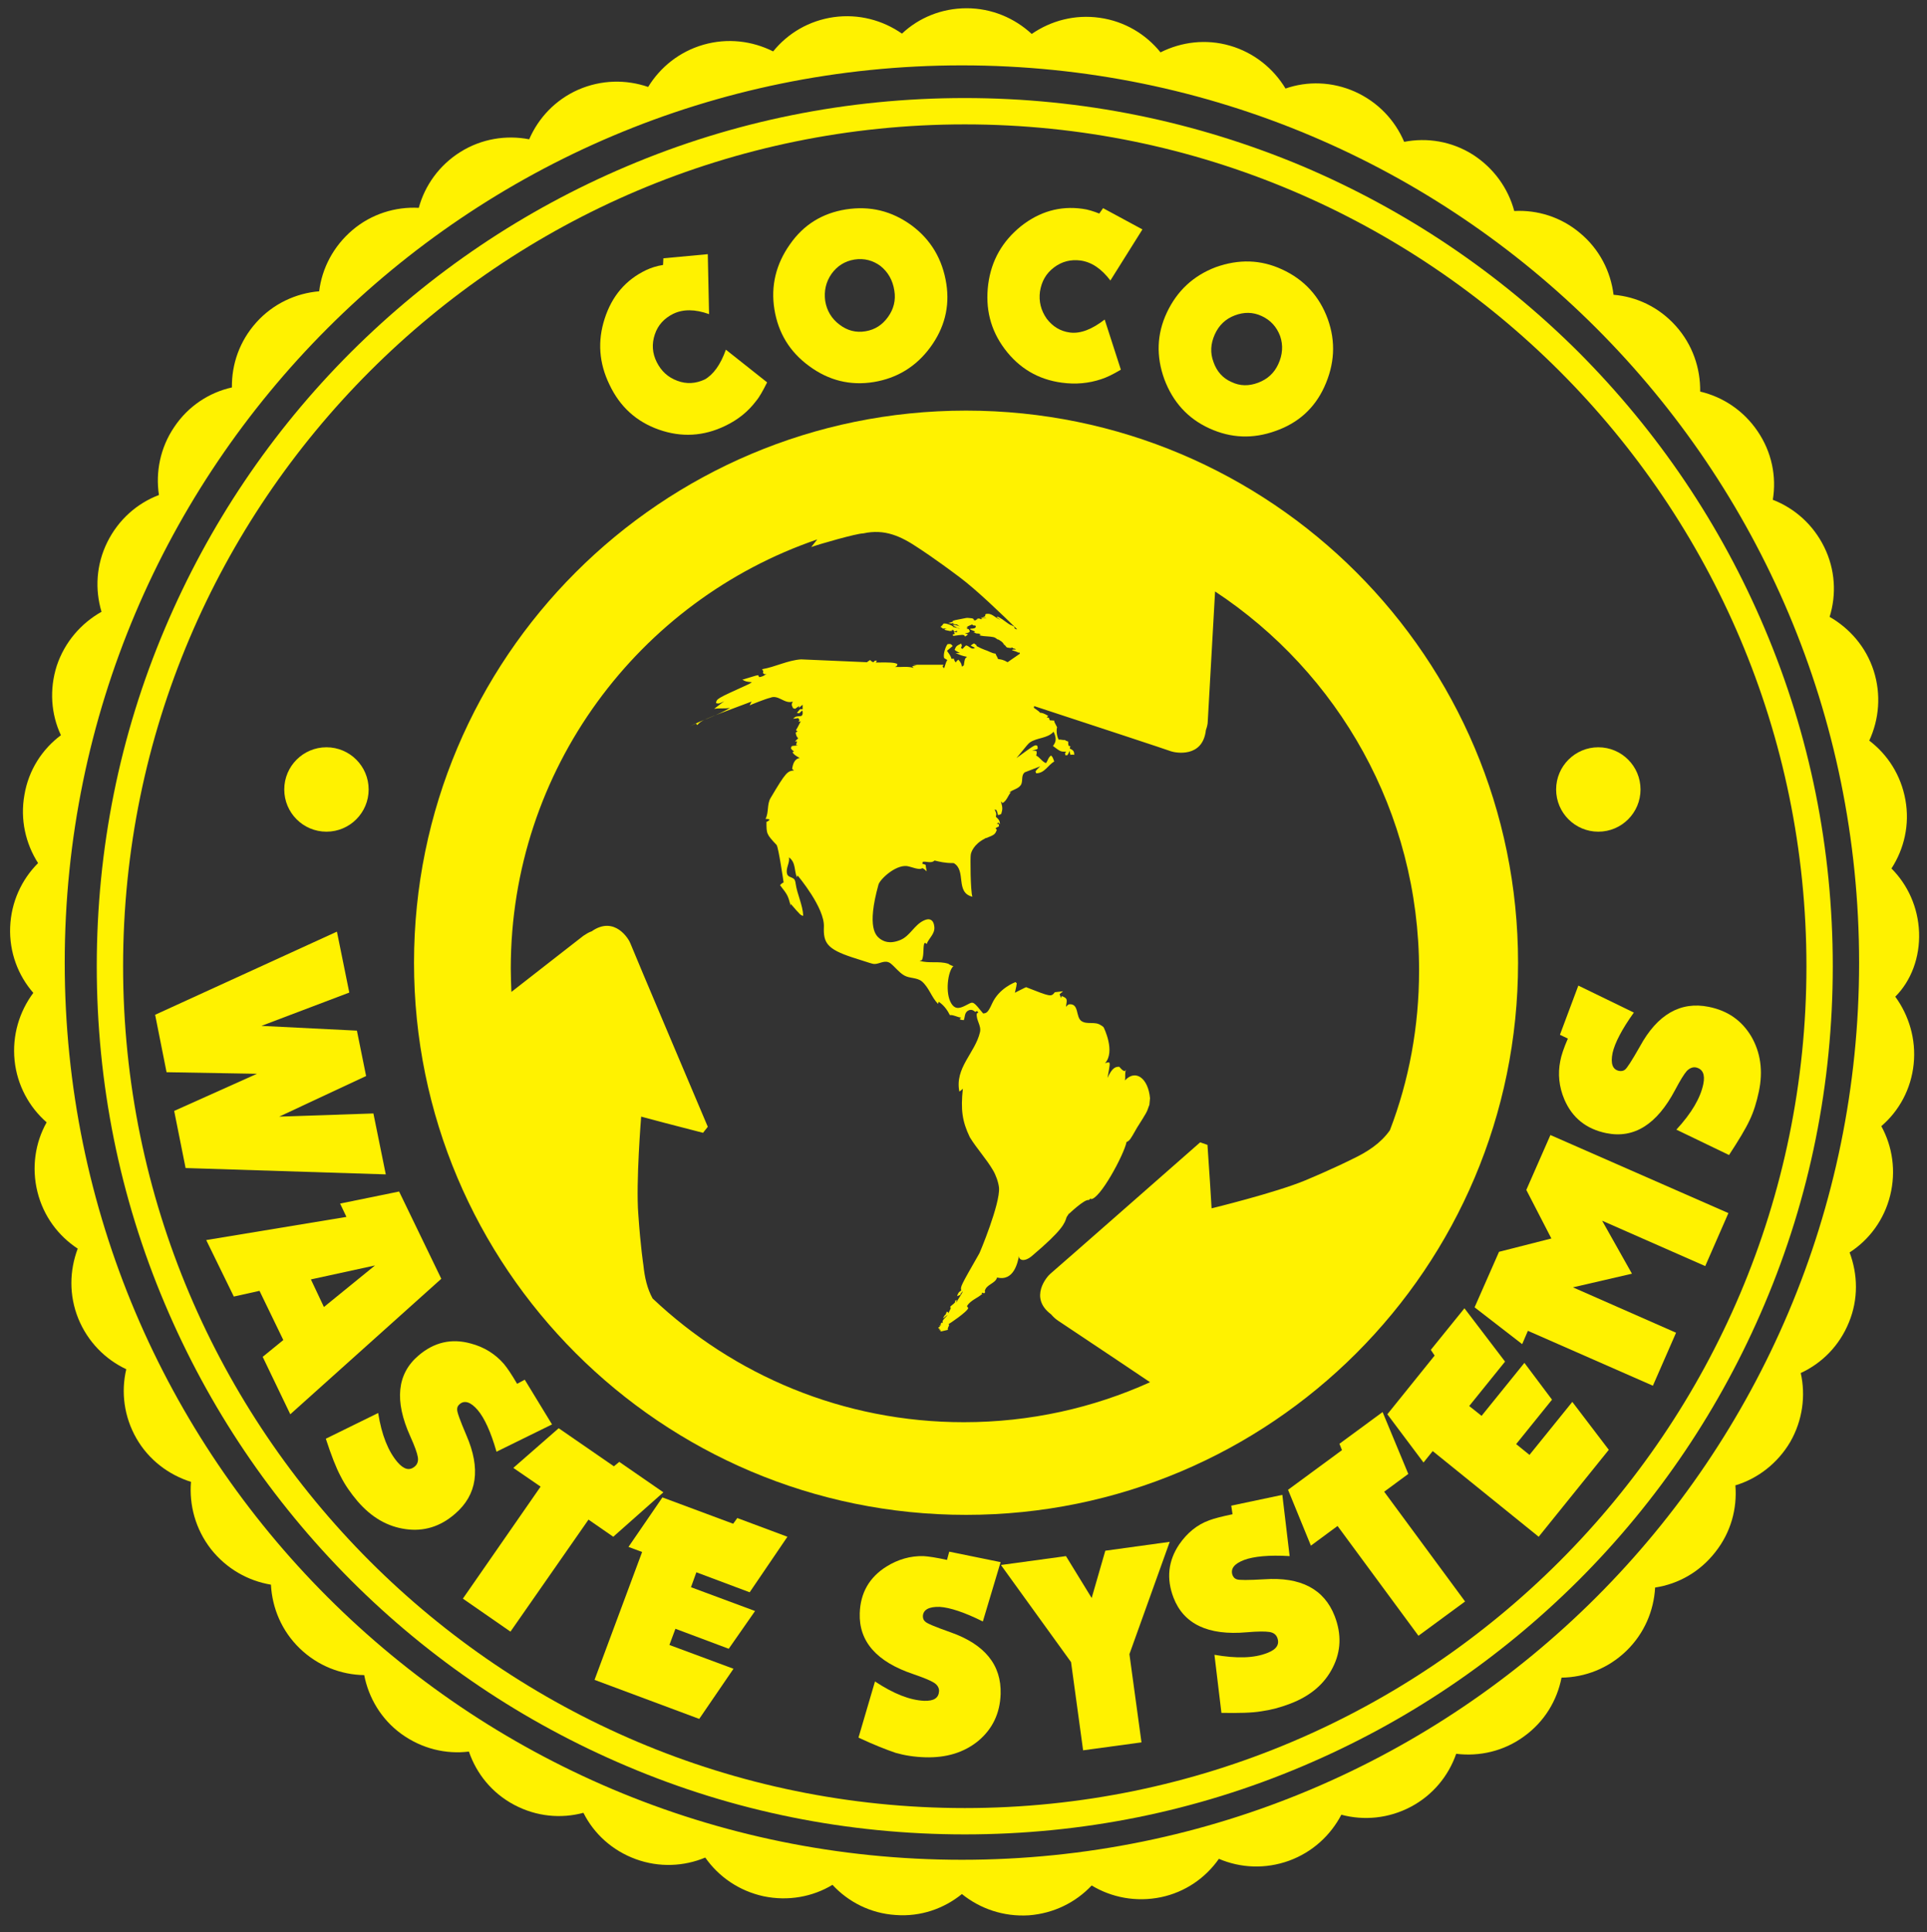
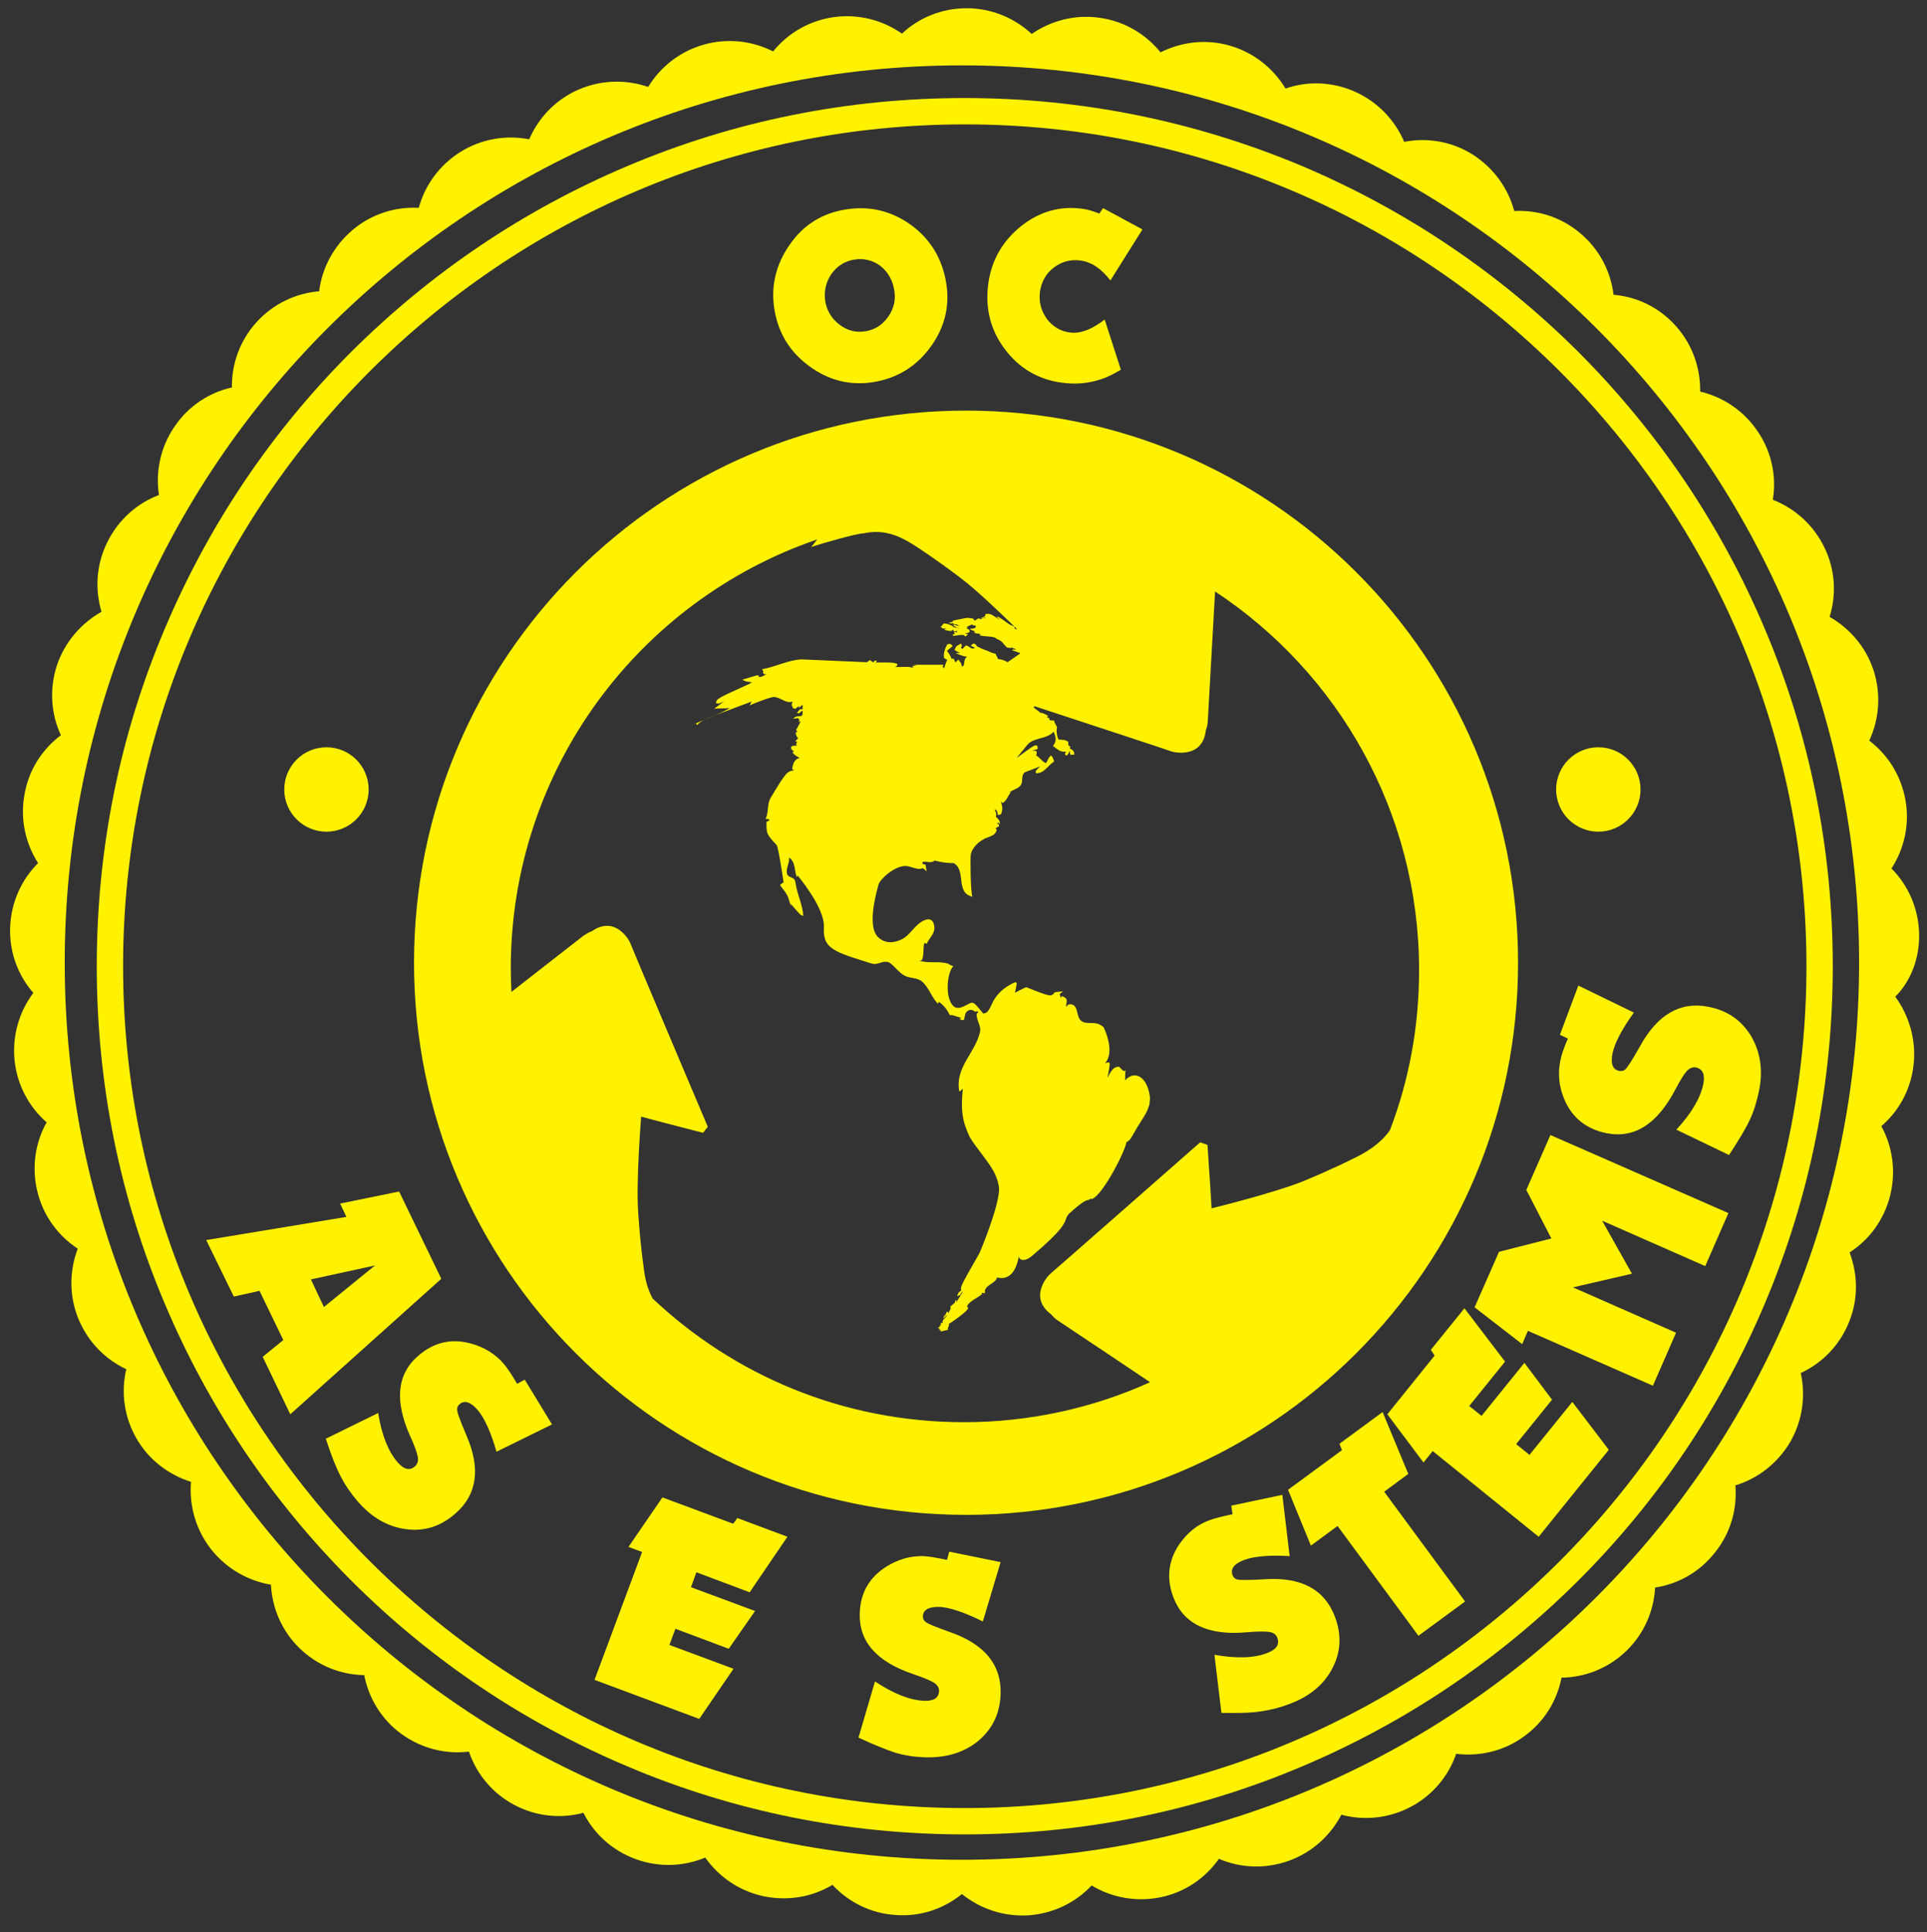
<svg xmlns="http://www.w3.org/2000/svg" version="1.1" id="Capa_1" x="0px" y="0px" viewBox="0 0 607.4 608.9" style="enable-background:new 0 0 607.4 608.9;" xml:space="preserve">
  <rect x="0" y="0" width="607.4" height="608.9" fill="#333333" stroke="none" />
  <style type="text/css">
	.st0{fill:#FFF200;}
</style>
  <path class="st0" d="M604.9,293.8c-0.3-7.9-3.6-15-8.7-20.1c4-6.2,5.8-13.8,4.4-21.6c-1.4-7.8-5.6-14.3-11.4-18.7  c3.1-6.7,3.8-14.5,1.4-22c-2.4-7.5-7.6-13.4-13.9-17c2.2-7,1.8-14.9-1.7-22c-3.5-7.1-9.3-12.2-16.2-14.9c1.2-7.3-0.3-15-4.8-21.6  c-4.4-6.5-10.9-10.8-18.1-12.5c0.1-7.4-2.4-14.8-7.7-20.7c-5.3-5.9-12.3-9.2-19.6-9.8c-0.9-7.3-4.4-14.3-10.5-19.4  c-6-5.1-13.5-7.4-20.8-7c-1.9-7.1-6.4-13.5-13.1-17.8c-6.7-4.2-14.4-5.4-21.6-4c-2.9-6.8-8.2-12.5-15.5-15.8c-7.2-3.2-15-3.4-21.9-1  c-3.8-6.3-9.9-11.3-17.5-13.5c-7.6-2.2-15.3-1.2-21.9,2.1c-4.6-5.7-11.3-9.8-19.2-10.9c-7.8-1.1-15.3,0.9-21.4,5.1  c-5.4-5-12.6-8.1-20.5-8.1c-7.9,0-15.1,3-20.4,8c-6-4.2-13.6-6.3-21.5-5.2c-7.8,1.1-14.5,5.1-19.1,10.8c-6.6-3.3-14.3-4.3-22-2.1  c-7.6,2.2-13.6,7.1-17.4,13.3c-7-2.4-14.8-2.3-22.1,0.9c-7.2,3.2-12.5,8.9-15.4,15.6c-7.2-1.4-15-0.2-21.7,4  c-6.7,4.2-11.2,10.6-13.1,17.6c-7.3-0.4-14.9,1.9-20.9,7c-6,5.1-9.6,12-10.5,19.3c-7.3,0.6-14.5,3.9-19.8,9.8  c-5.3,5.9-7.8,13.2-7.7,20.5c-7.2,1.6-13.8,5.9-18.2,12.5c-4.4,6.5-5.9,14.2-4.8,21.4c-6.9,2.6-12.8,7.8-16.3,14.9  c-3.5,7.1-3.9,14.9-1.8,21.9c-6.4,3.6-11.6,9.5-14.1,17c-2.4,7.5-1.8,15.3,1.3,21.9c-5.9,4.4-10.2,11-11.5,18.8  c-1.4,7.8,0.4,15.4,4.3,21.5c-5.2,5.2-8.5,12.3-8.8,20.2c-0.3,7.9,2.5,15.2,7.3,20.7c-4.4,5.9-6.7,13.4-5.9,21.3  c0.8,7.8,4.6,14.7,10.1,19.5c-3.6,6.4-4.8,14.2-2.9,21.9c1.9,7.7,6.6,13.9,12.7,17.9c-2.6,6.9-2.8,14.7,0.2,22.1  c3,7.3,8.5,12.8,15.1,15.9c-1.7,7.2-0.7,15,3.2,21.8c3.9,6.8,10.2,11.5,17.2,13.7c-0.6,7.3,1.4,14.9,6.3,21.2  c4.9,6.2,11.7,10,18.9,11.2c0.4,7.4,3.4,14.6,9.1,20.1c5.7,5.5,13,8.3,20.3,8.4c1.4,7.2,5.4,14,11.8,18.6c6.4,4.6,14,6.4,21.2,5.5  c2.4,7,7.3,13.1,14.3,16.8c7,3.7,14.7,4.4,21.8,2.5c3.3,6.6,9.1,11.9,16.5,14.6c7.4,2.7,15.2,2.3,21.9-0.5  c4.2,6,10.6,10.5,18.4,12.2c7.7,1.6,15.4,0.2,21.7-3.6c5,5.4,12,9,19.9,9.5c7.9,0.6,15.2-2,20.9-6.6c5.7,4.6,13.1,7.2,21.1,6.7  c7.9-0.6,14.8-4.1,19.8-9.4c6.3,3.8,14,5.3,21.8,3.7c7.7-1.6,14.1-6.1,18.3-12.1c6.8,2.9,14.6,3.3,22.1,0.6  c7.4-2.7,13.1-8,16.5-14.5c7.1,1.9,14.9,1.2,21.9-2.5c7-3.7,11.9-9.8,14.3-16.7c7.3,0.9,15-0.8,21.4-5.5  c6.4-4.6,10.4-11.3,11.8-18.5c7.4-0.1,14.7-2.9,20.4-8.4c5.7-5.5,8.7-12.7,9.1-20c7.3-1.1,14.1-4.9,19-11.2c4.9-6.2,6.9-13.7,6.3-21  c7-2.1,13.3-6.9,17.3-13.7c3.9-6.8,4.9-14.6,3.3-21.7c6.7-3.1,12.2-8.6,15.2-16c3-7.3,2.8-15.1,0.2-22c6.2-4,10.9-10.3,12.8-18  c1.9-7.7,0.7-15.4-2.8-21.8c5.6-4.8,9.4-11.7,10.2-19.6c0.8-7.8-1.5-15.3-5.8-21.2C602.4,309.1,605.2,301.7,604.9,293.8z   M303.2,586.1C147,586.1,20.4,459.5,20.4,303.4S147,20.6,303.2,20.6S586,147.2,586,303.4S459.4,586.1,303.2,586.1z" />
  <path class="st0" d="M410.6,52.4C376.8,38.2,341,30.9,304.1,30.9s-72.8,7.2-106.5,21.5c-32.6,13.8-61.8,33.5-87,58.6  c-25.1,25.1-44.8,54.4-58.6,87c-14.3,33.7-21.5,69.6-21.5,106.5c0,36.9,7.2,72.8,21.5,106.5c13.8,32.6,33.5,61.8,58.6,87  c25.1,25.1,54.4,44.8,87,58.6c33.7,14.3,69.6,21.5,106.5,21.5s72.8-7.2,106.5-21.5c32.6-13.8,61.8-33.5,87-58.6  c25.1-25.1,44.8-54.4,58.6-87c14.3-33.7,21.5-69.6,21.5-106.5c0-36.9-7.2-72.8-21.5-106.5c-13.8-32.6-33.5-61.8-58.6-87  C472.4,85.9,443.1,66.2,410.6,52.4z M569.4,304.5c0,146.3-119,265.3-265.3,265.3S38.8,450.8,38.8,304.5s119-265.3,265.3-265.3  S569.4,158.2,569.4,304.5z" />
  <g>
-     <path class="st0" d="M228.8,110.2l13,10.3c-1.3,2.6-2.4,4.6-3.5,5.9c-2.5,3.3-5.7,5.9-9.7,7.8c-6.8,3.3-13.8,3.7-20.9,1.2   c-7.1-2.5-12.3-7.2-15.6-14.2c-3.3-6.8-3.8-13.7-1.5-20.8c2.3-7.1,6.6-12.2,13.1-15.3c1.5-0.7,3.3-1.3,5.3-1.6l0.1-2.1l14-1.3   l0.4,18.9c-4.4-1.6-8.2-1.6-11.3-0.1c-2.8,1.4-4.8,3.5-5.8,6.5c-1,3-0.8,5.9,0.6,8.7c1.4,2.8,3.5,4.8,6.5,5.9   c2.9,1.1,5.8,0.9,8.6-0.4C224.8,118.1,227.1,115,228.8,110.2z" />
    <path class="st0" d="M266.6,66c7.7-1.2,14.5,0.5,20.7,5c6.1,4.5,9.8,10.7,11,18.5c1.1,7.2-0.6,13.9-5.1,20   c-4.5,6.1-10.5,9.7-17.8,10.9c-7.4,1.2-14.2-0.5-20.3-5c-6.2-4.5-9.8-10.5-11-17.9c-1.2-7.4,0.5-14.3,4.9-20.5   C253.3,70.8,259.2,67.2,266.6,66z M269.3,81.8c-3,0.5-5.4,2-7.2,4.5c-1.8,2.6-2.4,5.4-2,8.5c0.5,3.1,2,5.6,4.5,7.5   c2.5,1.9,5.2,2.6,8.2,2.1c3-0.5,5.3-2,7.1-4.5c1.8-2.5,2.5-5.3,2-8.3c-0.5-3.3-2-5.9-4.4-7.8C275.2,82.1,272.4,81.3,269.3,81.8z" />
    <path class="st0" d="M348.2,100.7l5.1,15.8c-2.5,1.5-4.6,2.5-6.2,3c-3.9,1.3-8,1.7-12.4,1.1c-7.5-1-13.5-4.6-18-10.6   c-4.5-6-6.2-12.8-5.2-20.5c1-7.5,4.5-13.5,10.3-18.2c5.8-4.6,12.3-6.5,19.4-5.5c1.7,0.2,3.5,0.8,5.3,1.5l1.2-1.7l12.4,6.7L350,88.4   c-2.8-3.7-5.9-5.8-9.4-6.3c-3.1-0.4-5.9,0.3-8.4,2.2c-2.5,1.9-3.9,4.4-4.4,7.6c-0.4,3.1,0.3,5.9,2.1,8.5c1.9,2.5,4.3,4,7.4,4.4   C340.6,105.2,344.2,103.8,348.2,100.7z" />
-     <path class="st0" d="M404.1,84.9c7,3.2,11.8,8.5,14.4,15.6c2.6,7.2,2.2,14.3-1.1,21.5c-3.1,6.7-8.2,11.3-15.3,13.8   c-7.2,2.6-14.1,2.3-20.9-0.8c-6.8-3.1-11.5-8.3-14.2-15.5c-2.6-7.2-2.4-14.2,0.8-21c3.2-6.8,8.3-11.6,15.4-14.3   C390.5,81.6,397.4,81.8,404.1,84.9z M397.7,99.6c-2.8-1.3-5.6-1.3-8.5-0.2c-2.9,1.1-5,3.1-6.3,6c-1.3,2.9-1.5,5.8-0.4,8.7   c1,2.9,2.9,5.1,5.7,6.3c2.7,1.3,5.5,1.3,8.4,0.2c2.9-1.1,5-3,6.3-5.8c1.4-3,1.6-6,0.6-8.9C402.4,103,400.5,100.9,397.7,99.6z" />
  </g>
  <circle class="st0" cx="102.9" cy="248.8" r="13.3" />
  <circle class="st0" cx="503.8" cy="248.8" r="13.3" />
  <g>
-     <path class="st0" d="M58.5,368.1l-3.6-18L81,338.4l-28.5-0.5l-3.6-18.1l57.3-26.2l3.9,19.2l-27.7,10.5l30.1,1.5l2.9,14.3L88,351.9   l29.7-1l3.9,19.2L58.5,368.1z" />
    <path class="st0" d="M91.5,445.7l-8.7-18.1l6.5-5.3l-7.5-15.5l-8.1,1.8L65,390.8l44.2-7.3l-2-4.2l18.6-3.8l13.3,27.5L91.5,445.7z    M102.1,411.9l16.1-13.1l-20.2,4.4L102.1,411.9z" />
    <path class="st0" d="M102.7,453.4l16.5-8.1c1.1,7,3.2,12.1,6.1,15.5c2,2.3,3.8,2.8,5.5,1.3c0.8-0.7,1.1-1.7,0.9-2.9   c-0.2-1.3-1-3.5-2.4-6.6c-5-11.1-4.2-19.6,2.6-25.4c4.9-4.2,10.4-5.5,16.5-3.8c4.2,1.1,7.7,3.3,10.4,6.4c1.1,1.3,2.5,3.4,4.2,6.3   l2.4-1.3l8.6,14.1l-17.5,8.6c-1.8-6.3-3.8-10.6-5.9-13.1c-2.2-2.6-4.2-3.2-5.7-1.9c-0.6,0.5-0.8,1-0.8,1.6   c-0.1,0.8,0.9,3.5,2.9,8.2c4.6,10.6,3.4,18.8-3.6,24.8c-4.6,4-9.8,5.6-15.5,4.8c-5.8-0.8-10.8-3.7-15.2-8.8c-2.2-2.6-4-5.2-5.3-7.8   C105.9,462.5,104.4,458.6,102.7,453.4z" />
-     <path class="st0" d="M160.9,514.2l-15-10.4l24.5-35.3l-8.6-5.9l14.3-12.5l17.4,12l1.7-1.4l13.9,9.6l-15.8,14l-7.8-5.4L160.9,514.2z   " />
    <path class="st0" d="M220.4,541.7l-33-12.3l15-40.3l-4.3-1.6l10.7-15.6l22.3,8.3l1.3-1.8l15.8,5.9l-11.9,17.5l-16.8-6.3l-1.7,4.7   l20.2,7.5l-8.3,11.9l-16.8-6.3l-1.9,5.1l20.2,7.5L220.4,541.7z" />
    <path class="st0" d="M270.6,547.6l5.2-17.7c5.9,3.9,11,5.9,15.5,6.1c3.1,0.1,4.6-0.9,4.7-3.1c0-1-0.5-1.9-1.6-2.6   c-1.1-0.7-3.3-1.6-6.5-2.7c-11.6-3.9-17.2-10.3-16.9-19.2c0.2-6.4,3-11.3,8.4-14.7c3.7-2.3,7.6-3.4,11.7-3.3   c1.7,0.1,4.2,0.5,7.4,1.2l0.7-2.6l16.2,3.3l-5.6,18.7c-5.8-2.9-10.4-4.4-13.6-4.6c-3.4-0.1-5.2,0.9-5.3,2.9c0,0.7,0.2,1.3,0.7,1.7   c0.5,0.6,3.2,1.7,8,3.4c10.8,3.8,16.1,10.3,15.8,19.5c-0.2,6.1-2.6,11-7,14.7c-4.5,3.7-10.1,5.4-16.8,5.2c-3.4-0.1-6.5-0.6-9.3-1.4   C279.4,551.4,275.5,549.9,270.6,547.6z" />
-     <path class="st0" d="M359.8,549.1l-18.4,2.5l-3.8-27.8l-22.1-30.6l20.5-2.8l8.1,13.2l4.3-14.9l20.3-2.8L356,521.3L359.8,549.1z" />
    <path class="st0" d="M385,539.8l-2.2-18.3c6.9,1.2,12.5,1.1,16.7-0.6c2.9-1.1,3.9-2.7,3.1-4.8c-0.4-1-1.2-1.6-2.5-1.8   c-1.3-0.2-3.6-0.2-7.1,0.1c-12.2,1.1-19.9-2.6-23.1-10.9c-2.3-6-1.7-11.6,1.8-16.8c2.5-3.6,5.6-6.2,9.5-7.6c1.6-0.6,4-1.2,7.3-1.9   l-0.4-2.7l16.1-3.4l2.3,19.3c-6.5-0.4-11.3,0.1-14.3,1.2c-3.2,1.2-4.4,2.8-3.7,4.8c0.3,0.7,0.7,1.1,1.3,1.3c0.7,0.3,3.6,0.3,8.7,0   c11.5-0.8,18.9,3.1,22.2,11.6c2.2,5.7,2,11.1-0.6,16.2c-2.6,5.2-7.1,9-13.4,11.4c-3.1,1.2-6.2,2-9.1,2.4   C394.7,539.8,390.5,539.9,385,539.8z" />
    <path class="st0" d="M461.8,504.7l-14.7,10.8l-25.5-34.6l-8.4,6.2l-7.2-17.6l17-12.5l-0.8-2l13.6-10l8.1,19.5l-7.6,5.6L461.8,504.7   z" />
    <path class="st0" d="M507.1,456.9L485,484.3l-33.4-27l-2.9,3.6l-11.4-15.2l14.9-18.5l-1.2-1.8l10.6-13.1l12.8,16.8l-11.3,14   l3.9,3.1l13.5-16.7l8.7,11.6l-11.3,14l4.2,3.4l13.5-16.7L507.1,456.9z" />
    <path class="st0" d="M544.8,382.3l-7.3,16.7l-32.5-14.3l9.4,16.7l-18.6,4.3l32.5,14.3l-7.3,16.7l-39.4-17.3l-1.8,4.2l-15-11.6   l7.7-17.5l16.5-4.2l-7.9-15.3l7.6-17.3L544.8,382.3z" />
    <path class="st0" d="M545,364l-16.6-8c4.8-5.2,7.6-10,8.5-14.4c0.6-3-0.2-4.7-2.3-5.2c-1-0.2-2,0.2-2.9,1.1c-0.9,1-2.1,3-3.7,6   c-5.7,10.8-12.9,15.4-21.7,13.6c-6.3-1.3-10.7-4.8-13.2-10.6c-1.7-4-2.1-8.1-1.3-12.1c0.3-1.7,1.1-4.1,2.4-7.1l-2.5-1.2l5.8-15.5   l17.5,8.5c-3.8,5.3-6,9.6-6.7,12.7c-0.7,3.4,0,5.3,2.1,5.7c0.7,0.1,1.3,0,1.8-0.4c0.6-0.4,2.2-2.9,4.7-7.3   c5.5-10.1,12.8-14.3,21.7-12.5c6,1.2,10.4,4.3,13.4,9.3c2.9,5,3.8,10.8,2.4,17.4c-0.7,3.3-1.6,6.3-2.9,9   C550.2,355.8,548,359.4,545,364z" />
  </g>
  <path class="st0" d="M269.9,160.9C269.9,160.9,269.9,160.9,269.9,160.9C269.9,160.8,269.9,160.8,269.9,160.9  C269.9,160.9,269.9,160.9,269.9,160.9z" />
  <path class="st0" d="M380.5,425.8c0.7-0.5,1.5-1,2.2-1.4c-1.4,0.4-2.2,0.6-2.2,0.6L380.5,425.8z" />
  <path class="st0" d="M304.5,129.4c-96.1,0-174,77.9-174,174s77.9,174,174,174s174-77.9,174-174S400.6,129.4,304.5,129.4z M426,365.4  c0,0-5.3,2.7-14.6,6.6c-9.4,3.9-29.5,8.8-29.5,8.8h0l-0.5-8.1c0,0,0,0,0,0l-0.8-11.9l-2.3-0.8c0,0-46.2,40.6-47.2,41.4  c-1,0.8-6.9,7.5,0.2,12.8c0,0,0,0,0,0c0.6,0.7,1.3,1.4,2.2,2c1.3,0.9,16.4,10.9,29,19.4c-17.9,8.1-37.8,12.6-58.7,12.6  c-38,0-72.5-14.8-98.1-39c-1.7-3.1-2.5-6.6-2.9-10.5c0,0-0.9-5.8-1.6-16c-0.8-10.1,0.9-30.8,0.9-30.8v0l7.9,2.1c0,0,0,0,0,0l11.6,3  h0l1.5-1.9c0,0-24-56.6-24.4-57.8c-0.4-1.2-4.9-8.9-12.2-3.8c0,0,0,0,0,0c-0.9,0.3-1.7,0.8-2.6,1.4c-1.1,0.8-12,9.4-22.7,17.7  c-0.1-2.5-0.2-4.9-0.2-7.4c0-62.7,40.4-116,96.6-135.2c-0.6,0.8-1.3,1.6-1.9,2.4c2.5-0.9,14.3-4.3,16.4-4.3  c6.8-1.5,11.9,0.9,17.4,4.6c0,0,5,3.2,13.1,9.3c5.2,3.9,13.1,11.5,18,16.3c0,0,0,0,0,0c-0.4,0.1-0.9-0.2-0.9-0.7c0,0,0.1,0,0.2,0  c-0.5-0.3-1.2-0.6-1.2-0.6c0,0,0,0.1,0.1,0.1c-1.4-0.7-2.5-1.8-3.8-2.5c-0.4-0.2-0.6-0.3-0.8-0.2c0.2,0.5,0.8,0.6,1.1,0.9  c-1.6-0.5-2.6-2.2-4.5-1.8c-0.2,0.1-0.2,0.1-0.3,0.5c0,0,0.1,0.1,0.1,0.1c0,0,0.1,0,0.1,0.1l0,0l0,0l0.1,0c0,0,0,0,0,0l0,0l0,0l0,0  c0,0-0.1,0-0.1-0.1c-0.3,0.1-0.6,0.4-1,0.4c0.5,0.1,0.8,0.2,1.3,0.4c-0.6,0-1.2-0.4-1.9-0.3c0.4,0.2,0.8,0.3,0.8,0.3  c-0.2,0-0.3,0-0.5,0c0,0.1,0,0.2-0.1,0.3c-0.2-0.1-0.8-0.5-1.4-0.1c0.1,0.1,0.2,0.1,0.3,0.2c-0.1,0-0.2-0.1-0.3-0.1  c-0.4,0.3-0.4,0.3-0.5,0.3c-0.2,0-0.8,0-0.8,0c0.3,0,0.4,0,0.5-0.1c0,0,0,0,0,0c0,0,0-0.1-0.2-0.2c-0.2-0.2-0.3-0.3,0-0.2  c-0.4-0.1-0.7-0.2-1.1-0.2c-0.7-0.1-1-0.1-1.5,0c-3.7,0.7-3.7,0.7-4.1,1c0.1,0,0.2,0.1,0.2,0.1c-0.5,0.1-1,0.4-1.5,0.4  c0.2,0.1,0.2,0.1,1.1,0.2c0.1-0.1,0.1-0.2,0.7-0.2c-0.1,0.1-0.3,0.2-0.6,0.3c0.5,0.1,1.1,0.2,1.6,0.2c0.1,0.1,0.2,0.3,0.9,0.6  c-0.7-0.1-1.3-0.6-2.1-0.4c0,0,0,0.1,0,0.1c0.3,0.4,0.9,0.4,1.2,0.8c0.2,0,0.4,0,0.9,0.3c-0.7-0.2-1.4-0.5-2.2-0.6  c0,0,0-0.1,0.1-0.1c-0.5-0.5-2.8-1.3-3.2-0.9c0,0,0,0.1,0,0.1c-0.2,0.3-0.4,0.5-0.7,0.7c0.3,0,0.4,0,0.8,0.1c-0.4-0.1-0.6-0.1-1,0  c0.5,0.3,0.8,0.6,0.8,0.6c0.4,0,0.8-0.1,1.2,0c-0.5,0.1-0.5,0.1-0.7,0.2c0,0,0.1,0.1,0.1,0.1c0,0,0,0.1,0,0.1  c0.2,0.1,1.8,0.4,1.8,0.4c0,0,0-0.1,0-0.1c0,0,0-0.1-0.1-0.1c0.1,0.1,0.2,0.1,0.4,0.2c0,0,0.1-0.1,0.1-0.1c0-0.1,0-0.2,0-0.3  c0.2,0.2,0.2,0.2,0.3,0.3c0-0.1,0-0.1-0.1-0.4c0.5,0.3,0.5,0.3,0.4,0.5c0.3,0.2,0.8,0.1,1-0.2c0,0.1,0.1,0.2,0,0.6  c-0.5-0.1-0.5-0.1-0.7-0.2c-0.1,0-0.1,0-0.1,0h0h0c0,0,0,0,0,0h0c-0.1,0.3-0.1,0.5,0.3,0.6c-0.3,0.1-0.5,0.2-0.8,0.3  c0.1,0.3,0.1,0.3,0.2,0.4c3-0.4,3-0.4,3.6-0.1c0,0-0.1,0-0.1,0c0,0.1,0.1,0.2,0.2,0.3c0.6-0.3,0.8-0.6,0.9-0.7  c-0.3-0.2-0.6-0.1-0.9-0.2c0,0,0,0,0,0c0.4-0.3,1-0.1,1.4-0.6c0.2-0.2-0.1-0.5-0.3-0.9c-0.1,0.1-0.2,0.1-0.7-0.2  c0.2,0,0.3-0.1,0.5-0.1c-0.1-0.1-0.1-0.1-0.4-0.2c0.5-0.4,0.5-0.4,1.7-0.9c0.4,0.3,0.4,0.4,1,0.3c0.6,0.7-0.4,1-0.9,1  c-0.5,0-0.5,0-0.7,0.1c0,0.2,0,0.2,1.5,0.8c-0.1,0.1-0.1,0.2-0.1,0.3c-0.1,0-0.2,0-0.2,0c0,0,0,0.1-0.1,0.1c0.1,0,0.2,0.1,0.4,0  c0.5,0.5,1.3,0,1.8,0.6c0,0-0.1,0.1-0.1,0.1c-0.1,0-0.3,0-0.4,0c0.1,0.1,0.2,0.1,0.4,0.2c1.4,0.3,2.8,0.2,4.2,0.5  c0.5,0.1,1.2,0.7,1.2,0.7c0.2,0,0.5,0.1,0.7,0.3c0.8,0.4,1.3,1.1,1.4,1.4c0.5,0.1,0.5,0.8,1.1,0.9c0.5,0.1,1,0.1,1.5,0.2  c0,0,0,0,0,0c-0.1,0-0.2-0.1-0.2-0.1c-0.1,0-0.1,0-0.1,0s0,0,0,0c-0.1,0-0.2-0.1-0.3-0.1c0.1,0,0.5,0,0.5-0.1c0,0,0,0.1,0,0.1  c0.1,0,0.2,0,0.3,0c0,0-0.1,0.1-0.1,0.1c0,0,0,0.1,0.1,0.1c0.5,0.1,0.6,0.2,0.9,0.3c0,0-0.1,0.1-0.1,0.1c0,0-0.1,0-0.1,0  c0,0-0.3,0-0.4,0c-0.5,0-0.6,0.1-0.6,0.2c0.7,0.3,1.5,0.4,2.2,0.9c-0.1-0.1-0.1-0.1-0.1-0.2c0,0,0.1-0.1,0.1-0.1  c0.1,0.1,0.1,0.2,0.2,0.3l0.1,0.2l-2.9,2c0,0,0,0,0,0l-1,0.7c-1.3-0.8-2.2-0.9-3-1c-0.2-0.6-0.6-1.1-0.8-1.7  c-1.2-0.1-2.3-0.9-3.4-1.2c0,0,0,0,0,0c-0.6-0.2-1.7-0.7-2.6-1.2c0-0.1,0-0.2,0-0.3l-0.2-0.1l0,0l0,0l0,0c-0.2-0.2-0.5-0.4-0.7-0.5  l0.1,0.1c-0.3,0.1-0.8,0.4-1,0.7c0.4,0.2,0.9,0.4,1.3,0.7c-1.2,0.7-1.8-0.7-2.8-0.8c-0.4,0.3-0.8,0.8-1.1,1.1  c-0.2-0.1-0.4-0.2-0.5-0.3c0.1-0.2,0.2-0.5,0.3-0.7c-0.1-0.2-0.2-0.5-0.2-0.7c-1.6,0.8-1.6,0.8-2.1,2c0.4,0.4,1.2,0.7,1.7,1  c-0.4,0-1,0-1.4,0c1.6,0.7,2.1,0.9,3.6,1.2c-0.7,0.6-0.7,0.6-1,2.7c-0.2,0.1-0.4,0.3-0.6,0.4c-0.1-0.7-0.2-1.2-1.1-2.2  c-0.3,0.2-0.7,0.5-0.8,0.9c-0.3-0.3-0.6-0.8-0.6-1.2c-0.2,0-0.5,0-0.8,0c-0.2-1-0.9-1.7-1.4-2.5c0.6-0.5,1.2-1,1.8-1.5  c-0.6-0.7-0.6-0.7-1.6-0.6c-0.5,0.5-1.5,3-1.1,4.4c0.3,0.2,0.7,0.4,1,0.6c-0.4,0.7-0.4,0.7-1,2.6c-0.1-0.1-0.3-0.3-0.5-0.5  c0.1-0.2,0.2-0.4,0.3-0.6l-9.7,0c0.4,0.1,0.9,0.1,1.3,0.1c-0.4,0.1-1,0.3-1.5,0.4c0.2,0.2,0.4,0.4,0.5,0.5c-1.9-0.6-3.9-0.2-5.9-0.3  c0.2-0.1,0.4-0.2,0.6-0.3c0-0.2,0.1-0.4,0.2-0.6c-0.8-0.5-2.4-0.6-6.8-0.5c0.1-0.2,0.2-0.4,0.3-0.6c-0.2,0-0.4,0-0.6,0  c-0.1,0.1-0.3,0.3-0.5,0.5c-0.4-0.1-0.8-0.4-1-0.7c-0.3,0.2-0.7,0.4-1,0.7c-0.1,0-20.5-0.9-20.8-0.9c-4.3,0.3-8.1,2.4-12.3,3.1  c0.1,0.2,0.3,0.4,0.4,0.6c0,0.2-0.1,0.4-0.1,0.6c0.1,0.1,0.3,0.3,0.5,0.4c0.2,0,0.4-0.1,0.6-0.2c-0.3,0.3-0.9,0.9-2.3,1.1  c-0.1-0.2-0.2-0.4-0.3-0.6c-0.4,0-0.4,0-5,1.4c1.1,0.6,1.1,0.6,3,0.8c-0.4,0.3-0.9,0.6-1.4,0.8c-9.7,4.4-9.7,4.4-9.9,5.8  c0.9,0.2,0.9,0.2,2.6-0.6c-0.6,0.4-0.6,0.4-3.2,2.4c1.7-0.3,3.4,0,5-0.3c-4,2.4-8.5,3.7-12.7,5.8c1.6-0.7,1.6-0.7,2-0.9  c0.1,0.2,0.3,0.4,0.4,0.5c1.3-1.5,1.3-1.5,17.1-7.4c-0.2,0.4-0.4,0.8-0.6,1.2c0.6-0.3,5.1-2.1,6.5-2.4l-0.1,0l0.1,0  c2.6-1.1,4.5,2.1,7.1,1.2c-0.4,0.8-0.5,1,0.1,2.1c0.2,0.1,0.5,0.1,0.6,0.2c0.4-0.3,0.9-0.6,1.3-0.9c0,0.2-0.1,0.4-0.1,0.6  c0.4-0.3,0.8-0.7,1.2-1c0,0.4,0,1,0,1.4c-0.2,0-0.5,0-0.8,0c-0.3,0.3-0.7,0.8-1,1.2c0.2,0,0.5,0.1,0.7,0.1c0.3-0.3,0.7-0.6,1-0.9  c0.5,1.9-0.7,1.8-0.7,1.8c-0.1,0-0.1,0-0.1,0c-1.3,0.1-1.3,0.1-2.1,0.8c0.5,0,1.1-0.1,1.6-0.2c0.1,0.2,0.3,0.4,0.4,0.6  c-0.1,0.2-0.2,0.4-0.3,0.6c0.2-0.1,0.5-0.1,0.7-0.2c-0.5,0.9-0.9,1.9-1.5,2.8c0.1,0.1,0.3,0.3,0.5,0.4c-0.2,0.1-0.4,0.3-0.6,0.4  c0.2,1.1,0.3,1.2,0.8,1.8c-0.4,0.3-0.8,0.7-1,1.1c0.2-0.1,0.4-0.2,0.6-0.2c0,0.4-0.2,0.9-0.3,1.2c0.2,0,0.4,0.1,0.6,0.1  c-0.6,0.2-1.3,0-2,0.3c-0.1,0.2-0.1,0.5-0.2,0.6c0.2,0.4,0.6,0.8,1,1c-0.2,0.1-0.4,0.2-0.5,0.3c0.5,0.7,0.7,0.9,2.3,1.8  c-1.7,0.2-2.2,2-2.4,3.4c0.2,0.2,0.4,0.4,0.6,0.5c0,0-0.1,0-0.1,0c0,0,0,0,0,0c-2,0.3-2.4,0.4-7.3,8.7c-1.2,2-0.5,4.5-1.6,6.6  c0.4,0,0.9,0,1.3,0.2c-0.2,0.3-0.6,0.6-1,0.7c0,3.8,0,3.9,3.2,7.3c0.6,0.8,2.2,11.7,2.2,11.8c-0.4,0.2-0.9,0.5-1.1,0.9  c2.4,3.1,2.4,3.1,3.3,6.3c0,0,0.1,0,0.1,0.1c0-0.2-0.1-0.4-0.1-0.6c3.2,3.7,3.2,3.7,4,3.8c-0.2-3.5-1.9-6.7-2.4-10.1  c0-0.3-0.1-0.6-0.2-0.9c-0.3-1.3-2.2-0.9-2.5-2.2c-0.5-1.8,0.9-3.4,0.6-5.2c2.2,1.6,1.6,4.2,2.5,6.3c0.1-0.2,0.1-0.4,0.2-0.6  c0.1,0.1,8.6,10.2,8.3,16.2c-0.2,5,1,7,8.9,9.6c6.2,2,6.2,2,6.9,2.1c1.7,0.1,3.4-1.5,5.2-0.2c1.5,1.2,2.6,2.8,4.3,3.8  c1.7,1,4,0.6,5.6,1.9c2.3,2,3,5,5.1,7.1c0-0.2,0.1-0.5,0.2-0.7c1.9,1.3,2.9,3,3.5,4.2c1.3-0.1,2.3,0.7,3.6,0.8  c-0.2,0.1-0.4,0.3-0.5,0.5c0.3,0.2,0.9,0.3,1.3,0.3c0.4-1,0.2-2.2,1.2-2.9c1.2-0.8,2,0,2.4,0.3c0.2-0.1,0.4-0.2,0.6-0.3  c0.1,0.2,0.3,0.4,0.4,0.5c-0.2,0.1-0.4,0.2-0.5,0.3c-0.3,2.1,1.5,3.8,1,5.9c-1.5,6.5-8,11.2-6.5,18.7c0.4-0.2,0.8-0.6,1.1-0.9  c-0.7,6.7-0.2,10.3,2.2,15.3c2.2,3.6,5.2,6.8,7.3,10.4c0.9,1.5,1.7,3.7,1.9,5.5c0.4,5.1-6.1,20.6-6.2,20.7c-6,10.5-6,10.5-5.7,11.7  c-0.5,0.3-1,0.6-1.3,1.8c0.3-0.1,0.6-0.3,1-0.4c0.1-0.4,0.1-0.4,0.8-1.2c-0.1,0.4-0.1,0.4-2.1,3.6c0-0.3,0.1-0.7,0.3-0.9  c-0.2,0.1-0.5,0.3-0.7,0.4c0,0.1,0.1,0.2,0.1,0.3c-0.4,0.7-1.2,1-1.6,1.6c0.3,0.3,0.3,0.3-0.6,2c0-0.1,0-0.3-0.1-0.4  c-0.1,0-0.3-0.1-0.4-0.1c-0.1,0.2-0.1,0.4-0.2,0.6c0,0.1-0.1,0.2-0.2,0.3c0,0,0.1,0,0.1,0l-0.3,0.2c-0.4,0.6-0.4,0.6-0.5,1  c0.4-0.3,0.7-0.6,1.1-0.9c0.1-0.1,0.2-0.1,0.3-0.2c-0.5,0.7-1.2,1.2-1.6,1.9c0,0,0.1-0.1,0.1-0.1c-0.1,0.2-0.1,0.5-0.1,0.8  c-0.1-0.1-0.2-0.1-0.3-0.2c-0.1,0.2-0.3,0.4-0.4,0.7c0.1,0,0.2,0,0.3,0c-0.1,0.1-0.2,0.2-0.3,0.3c-0.1,0-0.2-0.1-0.3-0.2  c0,0.1,0.1,0.2,0.1,0.3c0.1,0.2,0.1,0.2,0.1,0.2c-0.2,0.1-0.5,0.2-0.6,0.4c0.2,0.1,0.4,0.2,0.5,0.4c0.1,0,0.2,0,0.3,0  c-0.1,0-0.2,0.1-0.3,0.1c-0.3,0.1-0.3,0.1-0.3,0.1c0.2,0.1,0.5,0.1,0.7,0c-0.1,0.1-0.2,0.1-0.3,0.2c0.1,0,0.2,0,0.3,0  c-0.1,0.1-0.1,0.2-0.2,0.3c0.3,0,0.3,0,2.4-0.5c-0.1-0.4-0.1-0.4,0.4-1.5c-0.1-0.1-0.1-0.2-0.2-0.3c0.1,0,6.1-4,6.2-5.1  c-0.2-0.2-0.3-0.4-0.4-0.6c1.2-1.9,3.4-2.5,4.9-3.9c-0.1,0-0.2,0-0.3,0c0-0.1,0.1-0.2,0.2-0.3c0.2,0,0.4,0.1,0.6,0.2  c0.1-0.1,0.2-0.2,0.3-0.3c0-0.1,0-0.2,0-0.3c-0.1-0.1-0.1-0.1-0.1-0.1c0,0,0,0,0,0v0c0.5-2.2,3.3-2.3,3.9-4.3  c5.3,1.3,6.5-4.8,6.9-6.8c-0.1,1.3,1.6,2.1,4.1,0c9.8-8.3,10.3-10.3,10.9-12.2l0.9-1.4c-0.1,0.1-0.1,0.3-0.2,0.4c0,0,5-4.8,6.3-4.4  c0.2-0.2,0.5-0.4,0.7-0.6c0,0.1-0.1,0.2-0.1,0.3c2.8,0.3,10.5-14,11.3-18c0,0,0,0,0,0c1-0.4,1.3-1,2.9-3.8c0.1-0.2,0.3-0.5,0.4-0.7  c3.1-4.9,3.1-4.9,3.7-6.7c0.2-0.5,0.2-0.5,0.2-0.5l0.2-2.1c-0.6-6.4-4.6-9.2-7.9-5.6c0.2-1.1-0.1-2.2,0.3-3.3  c-0.1,0.1-0.3,0.3-0.4,0.4c-0.7-0.3-0.7-0.3-1.7-1.4c-1,0-2.1,0-3.7,3.5c0.8-4.4,0.8-4.4,0.5-4.9c-0.4,0-0.9,0.1-1.3,0.3  c3.4-3.7-0.4-11.3-0.4-11.3c-0.2-0.3-0.6-0.5-0.9-0.7c-1.9-1.3-4.3-0.1-6.1-1.3c-1.9-1.3-0.7-5.5-3.8-5.3c-0.4,0-0.8,0.5-1.1,0.8  c0.4-2.5,0.5-2.6-1.3-3.4c-0.1,0.2-0.2,0.4-0.3,0.6c-0.1-0.4-0.3-0.9-0.4-1.2c0.3-0.3,0.8-0.6,1.1-0.9c-2.4,0.3-2.4,0.3-2.6,0.3  c-1.2,1.5-1.2,1.5-9.1-1.6c-0.1,0.1-0.3,0.2-0.4,0.2c-3,1.5-3,1.5-3.1,1.6c0.5-2.2,0.5-2.2,0.6-3c-0.1-0.1-0.3-0.3-0.4-0.4  c-0.2,0.1-5.2,1.9-7.4,6.8c-1.3,2.9-1.8,3-2.8,3.1c-3.1-3.8-3.1-3.8-4.8-2.9c-2.1,1.1-3.8,2-5.2-0.2c-2.1-3.3-1.1-10.3,0.6-11.8  c-0.3-0.1-0.8-0.3-1.2-0.5c-0.4-0.3-0.4-0.3-0.5-0.3c-2.9-0.9-6,0-8.9-0.9c0.2-0.1,0.5-0.2,0.7-0.2c0.7-1.7,0.3-3.5,0.7-5.2  c0.3-0.3,0.3-0.3,0.3-0.3h0h0v0h0c0,0,0,0,0,0h0c0.1,0.1,0.3,0.3,0.5,0.4c0.7-1.9,2.7-3.2,2.4-5.5c-0.2-2.1-1.5-2.8-3.3-1.9  c-3,1.4-4.3,4.8-7.3,6.1c-3.6,1.5-5.5,0.4-6.6-0.4c-1.1-0.9-4.2-3.3-0.4-17c0.5-1.8,6-6.9,9.7-5.7c3.2,1,3.5,0.8,4.2,0.5  c0.4,0.2,0.9,0.6,1.3,1c-0.1-0.7-0.3-1.3-0.3-2c-0.3-0.2-0.8-0.3-1.1-0.4c0.1-0.2,0.1-0.4,0.2-0.6c1.2-0.2,2.6,0.6,3.7-0.4  c1.6,0.4,3.3,0.8,5.7,0.8c0.3,0,0.3,0,0.3,0c4.1,2.3,0.4,9.3,5.9,10.6c-0.6-1.7-0.7-12.6-0.5-13.3c0.1-0.7,0.9-3.2,4.4-5  c0.3-0.2,0.3-0.2,0.5-0.2c2.6-1,2.8-1.2,3.3-2.6c-0.1-0.1-0.3-0.3-0.4-0.5c0.3-0.2,0.8-0.4,1.1-0.6c0-0.2-0.1-0.5-0.1-0.7  c-0.2,0-0.4-0.1-0.6-0.1c0.2-0.1,0.4-0.3,0.5-0.4c0.1,0.2,0.3,0.4,0.5,0.5c-0.1-1-0.2-1.3-1.3-2.3c0.2-1,0.2-1-0.4-2.3  c0.2,0.1,0.4,0.1,0.6,0.2c0.2,0.5,0.4,1.1,0.5,1.6c0.3-0.1,0.7-0.2,1-0.4c0.4-1.4,0.5-1.9-0.1-3.9c0.2,0.1,0.4,0.3,0.5,0.5  c1.4-0.8,1.7-2.4,2.7-3.5c-0.2,0.1-0.4,0.2-0.6,0.2c1.1-1,2.7-1.1,3.6-2.3c0.9-1.2,0-3,1.3-4.1l4.9-1.9c-0.5,0.5-1.1,1-1.5,1.6  c0.1,0.2,0.1,0.4,0.2,0.6c2.7,0,3.7-2.6,5.7-3.7c-0.5-1.4-0.5-1.4-1-1.9c0,0,0,0,0,0c0,0,0,0,0,0c-0.9,0.6-1,1.6-1.6,2.4  c-1.3-0.5-1.9-1.8-3.1-2.4c0.2-0.4,0.2-1,0.1-1.4c-0.4-0.1-1-0.2-1.4-0.2c1.5-0.3,1.5-0.3,1.8-0.6c0-0.2-0.1-0.6-0.1-0.8  c-0.7-0.5-0.7-0.5-6.6,3.8c3.6-4.4,3.6-4.4,4.2-4.9c2.3-1.6,5.5-1.2,7.5-3.4c1.2,2.5,0.5,3.5-0.2,4.5c2.4,1.8,2.4,1.8,4.2,1.8  c-0.1,0.1-0.3,0.3-0.4,0.4c0,0.2,0.1,0.5,0.1,0.7c0.2,0,0.5,0,0.6,0c0.3-0.3,0.6-0.9,0.7-1.4c0.1,0.4,0.2,0.9,0.3,1.3  c0.3-0.1,0.9-0.1,1.2,0c0-0.8,0-1.4-1.4-2c0-0.2,0.1-0.5,0.2-0.7c-0.2-0.1-0.4-0.1-0.6-0.2c-0.1-0.4-0.1-0.9-0.1-1.3  c-0.4-0.1-0.8-0.3-1.1-0.5c-0.6,0.1-1.2-0.2-1.9-0.1c-0.6-1-0.8-3-0.5-3.9c-0.9-1.7-0.9-1.7-0.9-2.1c-0.4,0-1-0.1-1.4-0.1  c-0.1-0.2-0.2-0.5-0.2-0.7c-0.2-0.1-0.4-0.2-0.6-0.2c-0.2,0-0.2,0-0.2,0c0,0,0,0,0,0c0.1-0.1,0.3-0.3,0.5-0.5  c-1.6-0.9-1.8-0.9-2.6-1c-0.3-0.4-0.3-0.4-2-1.6c0.2-0.2,0.2-0.2,0.2-0.2c0-0.1-0.1-0.2-0.1-0.3c17.4,5.7,42.6,14,43.3,14.3  c1.2,0.4,9.9,2.2,10.9-6.7c0,0,0,0,0,0c0.3-0.9,0.6-1.8,0.6-2.9c0.1-1.8,1.4-24.8,2.3-40.8c38.8,25.6,64.3,69.5,64.3,119.4  c0,17.8-3.2,34.8-9.2,50.4C435.2,360.3,431.1,363,426,365.4z" />
  <path class="st0" d="M446.1,354.4C446.1,354.4,446.1,354.4,446.1,354.4C446.1,354.4,446.1,354.4,446.1,354.4  C446.1,354.4,446.1,354.4,446.1,354.4z" />
</svg>